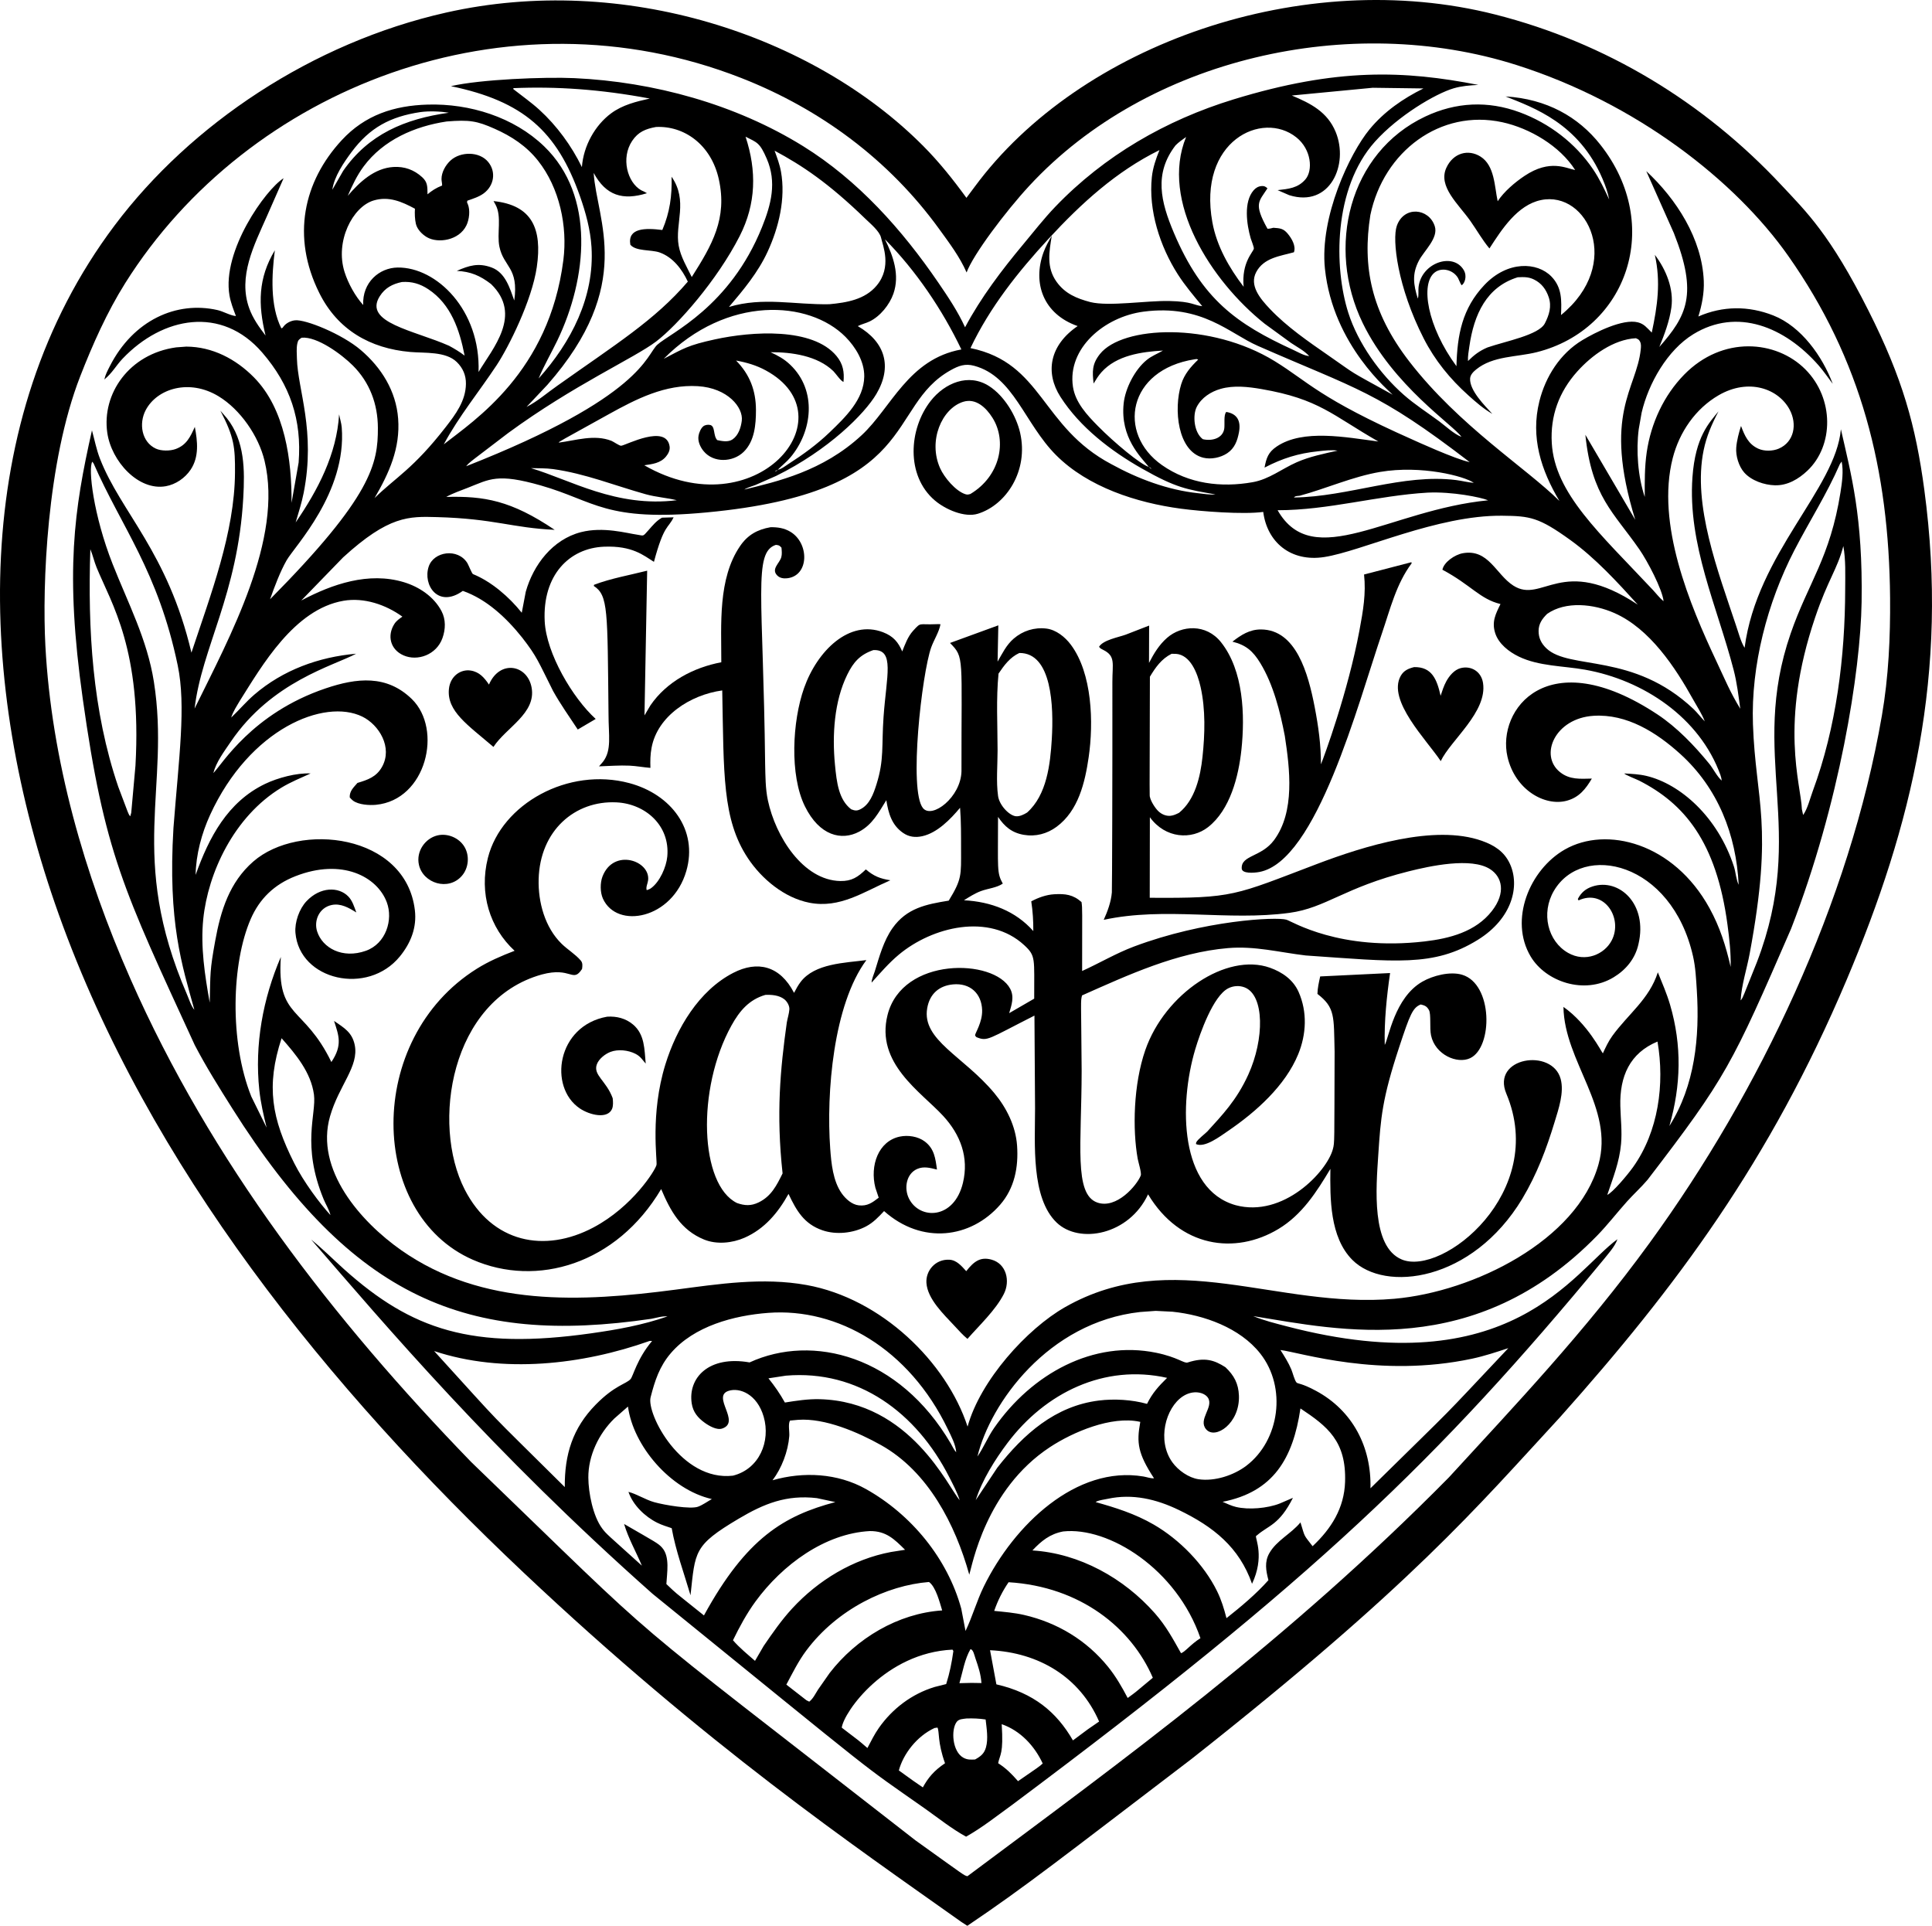
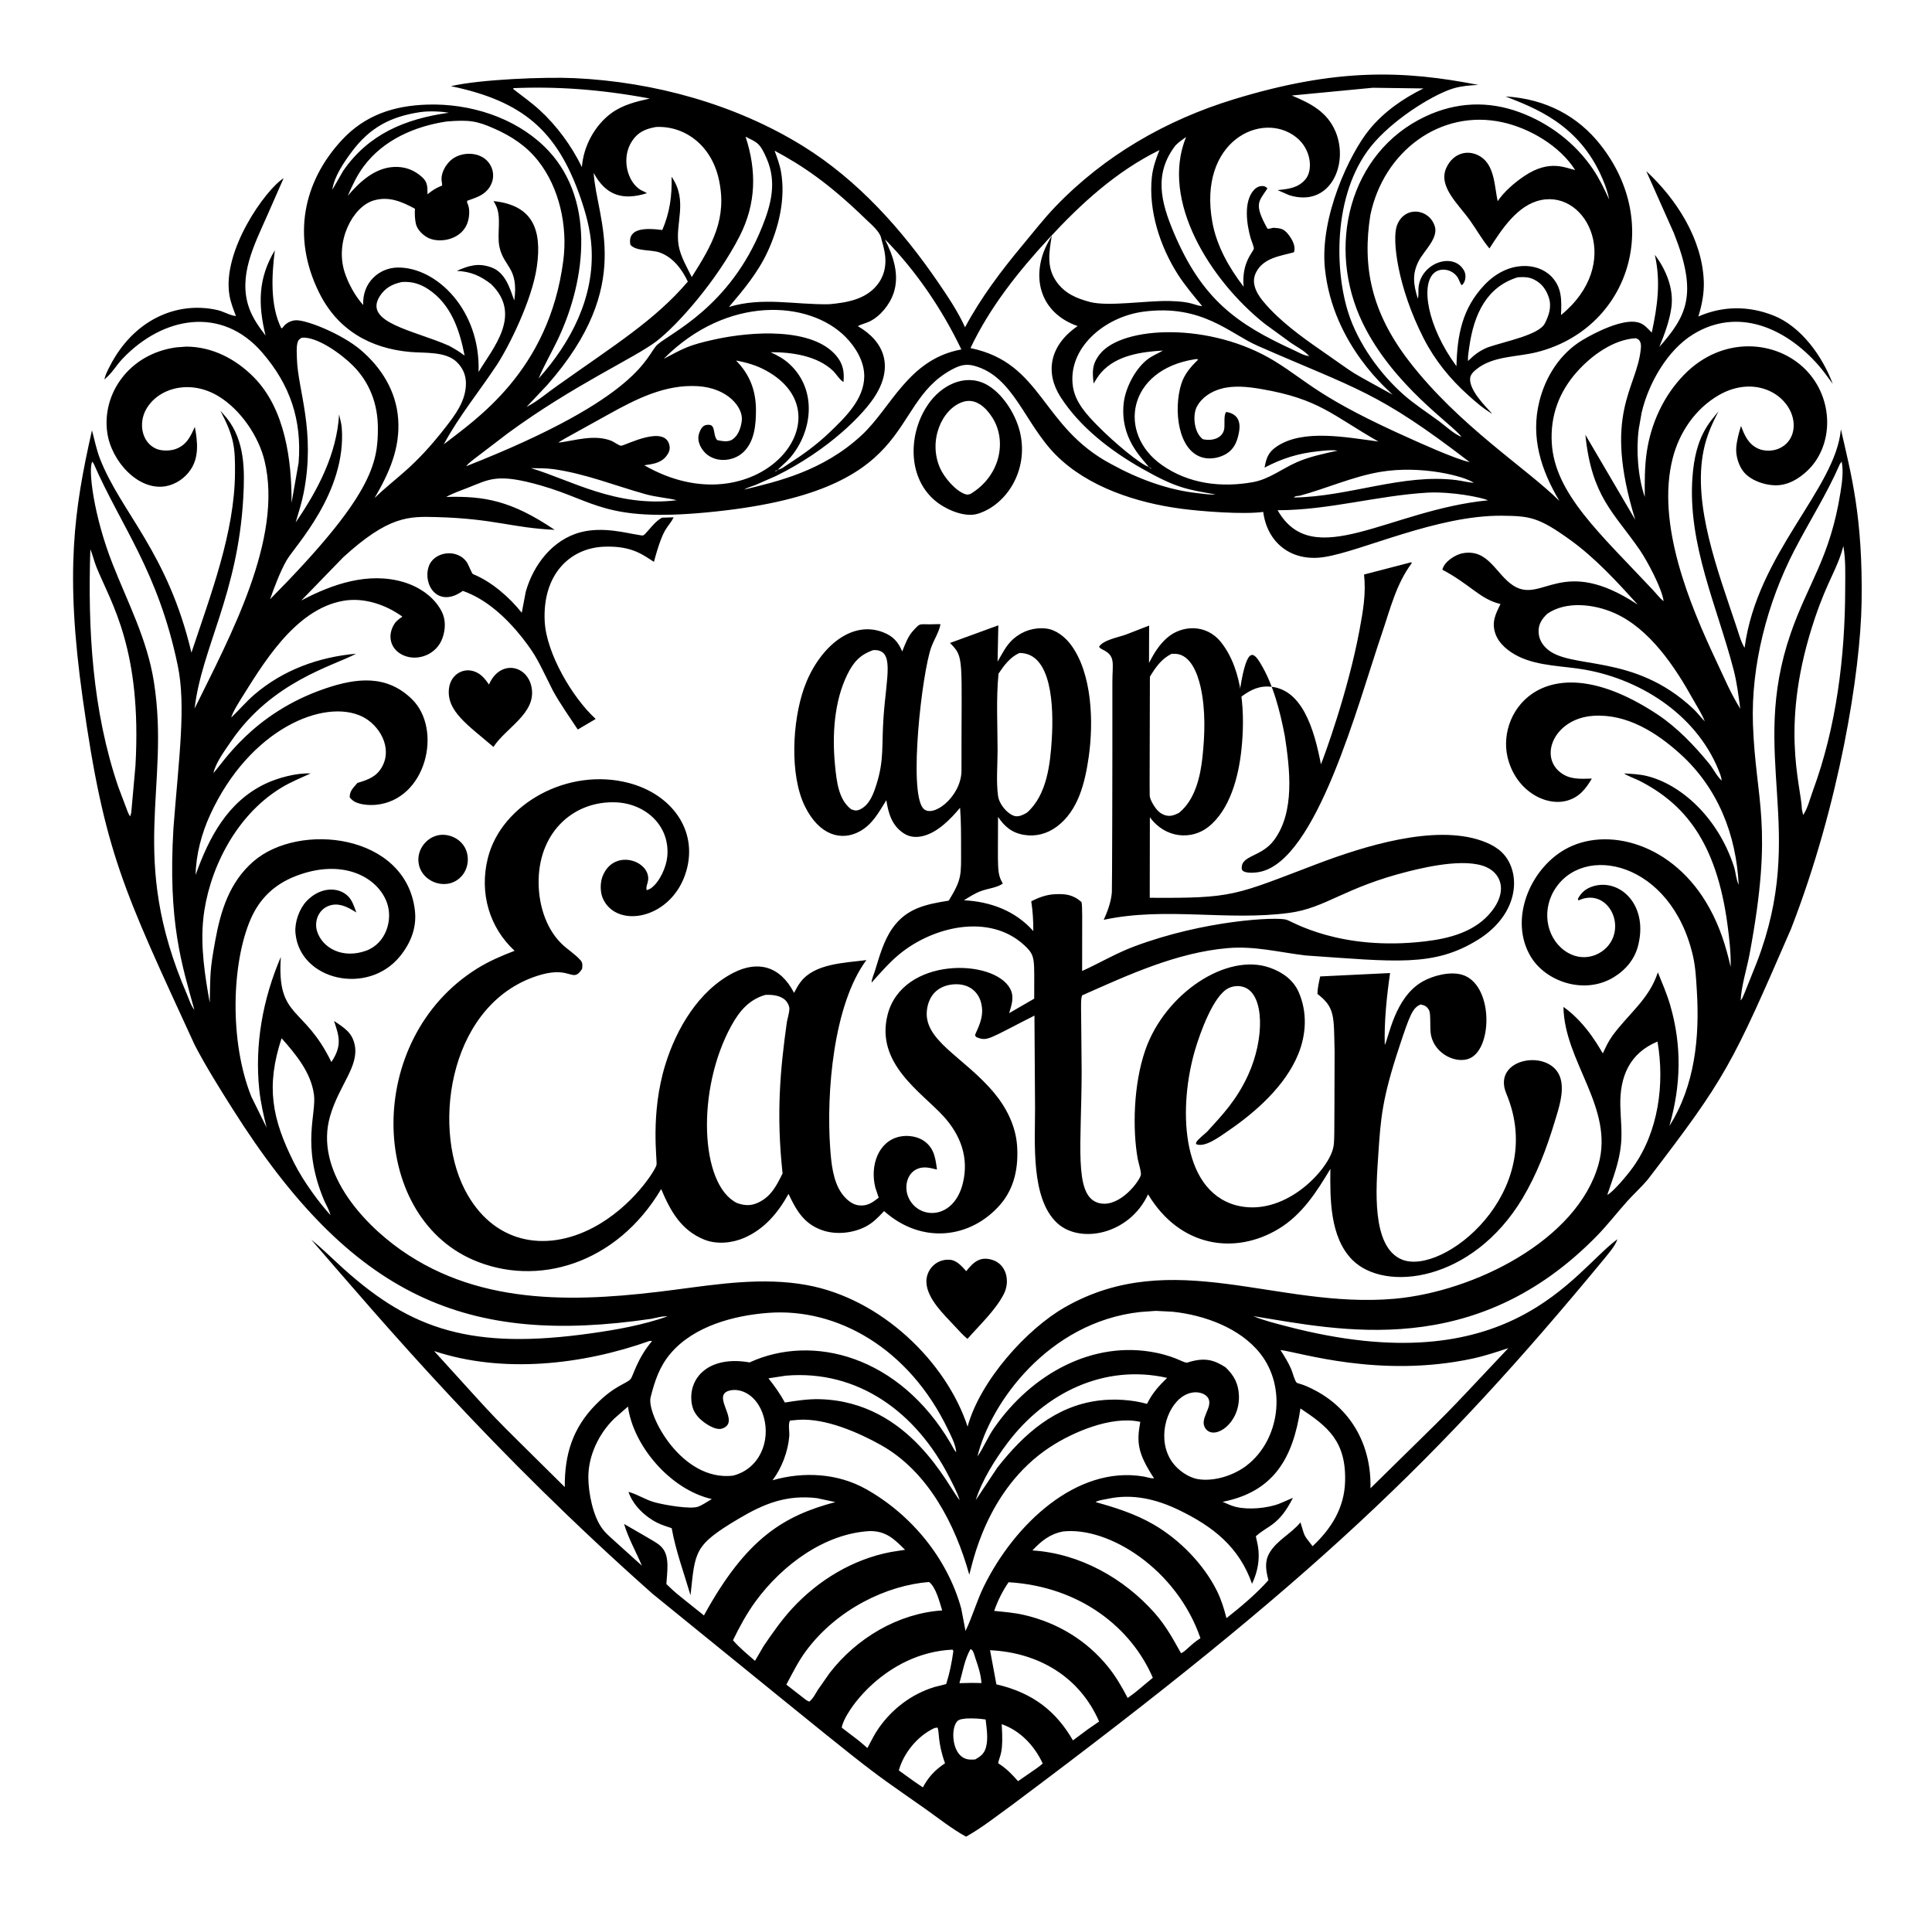
<svg xmlns="http://www.w3.org/2000/svg" version="1.1" id="Layer_1" x="0px" y="0px" viewBox="0 0 5000 4983.489" enable-background="new 0 0 5000 4983.489" xml:space="preserve">
  <g>
-     <path d="M4980.054,1267.102c-22.12-164.512-56.023-288.114-144.704-463.745   c-99.685-197.503-159.719-254.379-225.111-324.341c-200.928-214.965-454.301-368.652-740.283-441.37   c-497.187-126.422-1075.34,76.427-1347.604,445.871l-21.252,28.471c-34.252-47.147-70.468-92.618-111.61-134.008   c-286.317-288.071-776.765-448.69-1234.982-345.437c-345.892,77.942-660.32,288.014-857.708,550.561   c-378.713,503.749-357.761,1185.893-145.167,1781.918c233.042,653.352,698.457,1228.079,1202.981,1704.108   c475.426,448.571,853.376,705.714,1133.65,904.567l15.178,9.793c153.459-103.442,247.689-178.468,579.735-431.433   c571.527-450.689,737.341-649.902,954.115-884.706c300.193-336.421,542.798-661.378,741.752-1131.745   C4948.083,2135.968,5044.012,1742.764,4980.054,1267.102z M4870.297,1851.895   c-83.441,482.771-315.68,971.827-600.367,1363.376c-169.55,233.191-352.127,424.372-520.049,607.675   c-416.313,422.09-843.332,731.793-1246.204,1032.251c-9.806-2.543-3.573,0.9-134.66-92.96   c-806.887-629.395-615.561-464.062-1149.778-979.105C861.627,3414.064,545.696,3005.562,337.328,2532.557   c-118.927-269.967-204.184-565.926-219.875-861.311c-8.289-156.042,3.428-474.976,90.121-697.382   c32.065-82.254,69.376-166.165,116.356-240.966C641.718,226.946,1312.264-35.551,1918.314,201.805   c205.158,80.347,382.729,212.079,512.109,390.637c25.997,35.881,53.301,71.879,71.115,112.631   c16.854-46.13,101.05-158.044,162.067-224.032c306.959-331.925,831.737-449.139,1260.93-312.869   c311.608,98.936,566.956,300.23,703.095,493.581c189.426,269.034,261.021,553.746,263.89,885.334   C4892.346,1649.09,4887.679,1751.224,4870.297,1851.895z" />
    <path d="M4764.211,1110.8c-13.323,154.084-217.266,321.49-249.212,565.542   c-10.001-15.903-15.699-39.167-21.912-56.972c-46.331-139.725-113.39-312.185-84.077-454.374   c7.565-36.712,21.183-67.498,38.458-100.525c-23.857,29.471-59.834,64.95-67.425,170.42   c-12.563,174.47,63.993,334.29,106.622,498.778c8.566,33.056,12.501,66.671,17.158,100.442   c-26.678-43.698-39.565-75.797-61.935-123.288c-68.46-145.377-156.662-355.111-112.84-525.528   c17.197-66.876,58.64-127.615,118.732-162.475c77.749-45.094,154.796-17.046,183.708,37.009   c20.191,37.735,11.823,83.89-27.922,101.069c-15.656,6.768-37.587,7.269-53.209,0.151   c-25.846-11.771-35.278-33.917-44.623-58.79c-5.518,17.42-10.93,37.675-12.359,56.058   c-1.658,21.334,6.568,48.512,20.658,64.474c18.504,20.96,51.852,32.273,79.307,33.032   c32.687,0.899,61.372-16.112,84.349-37.889c68.106-64.543,69.717-186.605-5.479-262.12   c-75.449-75.778-214.382-87.733-313.627,13.671c-52.863,54.016-85.939,126.016-96.854,200.583   c-5.616,38.385-5.338,77.192-5.086,115.884c-17.799-52.169-22.748-120.716-15.582-175.637l7.468-42.469   c17.682-75.617,66.403-161.828,133.863-203.087c113.405-69.356,236.565-18.872,323.934,80.582   c13.253,15.086,24.601,31.977,36.78,47.953c-26.65-71.331-81.59-148.512-153.758-176.945   c-64.381-25.369-130.858-24.956-194.015,2.65c9.185-29.735,15.301-60.633,14.027-91.919   c-4.458-109.232-70.983-212.062-148.837-284.257l71.392,160.288c63.361,159.375,32.605,214.869-37.621,294.787   c13.366-32.555,26.264-66.9,31.18-101.92c6.811-48.59-13.896-98.503-42.776-136.542   c15.714,70.118,6.821,132.126-7.954,201.229c-13.118-12.917-19.643-22.239-35.546-26.424   c-39.245-10.337-111.294,26.211-144.281,46.081c-57.176,34.441-95.099,94.004-111.061,158.182   c-23.172,93.14,4.429,178.208,51.94,257.871c-84.707-84.435-259.235-193.607-388.476-360.836   c-99.472-128.702-121.836-246.674-100.856-379.034c34.171-164.814,181.568-275.069,341.52-240.179   c71.032,15.495,148.716,61.214,188.53,123.635c-22.658-3.84-64.362-29.243-130.882,15.119   c-24.718,16.488-53.301,40.661-69.666,65.729c-8.328-38.282-7.609-92.329-44.355-115.531   c-31.491-19.89-70.494-9.948-88.39,28.758c-22.429,48.48,30.906,93.712,62.028,137.686   c16.433,23.225,31.145,49.523,49.387,71.227c31.569-48.789,72.209-112.568,133.498-125.233   c121.13-25.045,213.301,165.968,51.755,297.563c1.41-36.916,3.17-70.731-24.859-99.654   c-36.646-37.803-113.416-41.57-173.453,21.893c-57.521,60.803-70.211,129.156-72.331,210.098   c-75.443-102.421-94.125-213.657-56.058-242.687c18.155-13.828,47.636-6.862,60.181,14.601   c8.82,19.085,5.399,12.609,9.267,18.743c8.051-4.709,14.698-23.562,5.674-39.06   c-27.714-47.657-110.557-18.896-117.177,44.287c-0.899,8.576,0.948,21.451-1.882,29.152   c-11.28-36.099-15.31-63.462,2.752-98.035c13.589-26.011,51.118-58.436,41.141-89.289   c-15.219-47.044-80.033-53.227-98.269-0.715c-12.406,35.753,1.825,158.531,69.642,291.218   c29.166,57.064,68.164,104.74,115.718,147.413c19.355,17.367,39.284,34.797,61.916,47.783   c-19.574-21.276-59.14-60.536-57.56-91.384c0.515-9.967,8.489-17.688,15.777-23.624   c43.451-35.381,104.905-31.632,156.558-44.599c234.052-58.752,328.991-329.059,164.678-537.079   c-57.108-72.298-139.012-118.292-245.215-124.781c71.959,29.009,190.02,69.539,251.044,213.504   c7.41,17.494,13.652,34.573,17.105,53.316c-12.471-27.013-25.136-53.773-41.866-78.493   c-45.795-67.652-113.273-119.045-189.624-147.255c-82.331-30.419-164.965-26.465-244.248,10.849   c-198.013,93.188-257.295,338.947-162.028,534.704c79.236,162.816,235.685,264.753,255.459,294.316   c-18.889-6.792-41.501-28.316-57.91-40.441c-30.382-22.457-62.656-43.062-91.059-68.023   c-61.921-54.41-118.509-133.415-143.801-212.426c-37.265-116.408-39.503-321.955,68.966-443.034   c60.132-67.118,156.731-124.297,203.734-138.049c20.779-6.078,42.172-7.651,63.676-8.772   c-191.248-37.324-365.142-44.782-633.57,37.497c-174.907,53.611-334.008,145.317-461.113,277.723   c-29.575,30.81-55.747,64.566-83.075,97.33c-55.606,66.652-109.665,137.884-150.52,214.644   c-18.475-40.665-43.864-78.442-69.005-115.266c-93.665-137.179-208.09-265.373-350.15-353.454   c-175.097-108.566-386.701-166.516-591.825-175.99c-76.44-3.529-243.861,3.078-319.583,20.765   c186.803,38.8,274.397,115.947,333.847,284.438c15.023,42.571,27.11,86.6,29.959,131.865   c8.119,129.123-52.781,246.479-136.858,340.187c13.609-33.144,32.458-65.218,48.07-97.598   c78.001-161.76,99.186-374.828-33.635-503.068c-78.738-76.029-193.193-111.252-301.336-108.152   c-87.126,2.497-162.291,26.854-222.656,92.126c-98.842,106.866-130.873,249.573-57.847,395.815   c47.506,95.133,131.369,143.023,234.947,152.202c37.641,3.335,91.9-1.994,120.619,26.006   c15.928,15.519,24.052,34.48,23.716,56.641c-0.656,43.961-26.381,78.306-52.193,111.561   c-84.268,108.572-129.524,130.123-184.276,183.877c37.753-64.77,66.793-128.938,61.041-205.522   c-5.372-71.524-43.184-131.947-96.825-177.678c-48.851-41.654-143.548-79.815-170.201-76.765   c-10.867,1.245-22.413,6.904-29.206,15.549c-3.792,4.818-1.395,3.189-6.043,5.211   c-29.492-59.033-24.902-138.219-16.817-201.964c-43.49,72.321-43.733,139.96-24.042,220.59   c-16.812-21.898-32.784-44.326-42.245-70.474c-29.721-82.171,12.66-163.413,45.43-237.572l43.514-99.012   c-46.328,28.898-159.996,187.755-140.067,303.231c3.165,18.354,10.108,36.08,16.701,53.413   c-14.897-1.303-32.307-11.999-47.778-15.514c-105.979-24.042-217.906,25.974-278.74,145.551   c-5.654,11.114-11.418,21.835-14.014,34.106c21.064-17.324,30.104-35.938,47.458-54.142   c103.632-108.684,255.973-137.375,361.14-15.553c72.481,83.96,102.747,174.508,94.195,284.659l-18.33,104.244   c0.7-109.505-16.574-242.852-97.379-324.775c-46.767-47.418-107.472-79.244-174.956-79.521l-26.337,1.954   c-121.984,16.925-192.576,120.317-178.225,220.823c10.589,74.158,80.723,151.129,151.484,138.492   c25.668-4.585,49.519-20.955,64.093-42.541c22.59-33.465,18.039-73.799,11.014-110.968   c-11.562,25.515-21.302,46.883-49.582,57.254c-14.391,5.28-37.283,5.411-51.201-0.992   c-36.716-16.904-44.876-64.732-26.224-99.912c29.535-55.705,112.753-81.438,188.359-35.614   c56.52,34.252,103.607,102.79,119.039,166.778c48.748,202.052-89.821,455.766-181.009,641.368   c18.537-157.071,111.906-295.493,125.972-545.37c4.035-71.587,4.249-147.092-42.498-206.203l-16.72-19.253   c35.797,68.48,38.192,94.916,37.821,160.219c-0.895,155.259-62.994,315.782-112.729,465.941   c-61.414-260.182-182.625-363.077-236.683-501.822c-9.439-24.227-13.841-48.541-20.777-73.429   c-46.482,206.383-70.116,365.907-23.783,694.902c55.992,397.575,104.69,493.189,289.85,895.899   c29.21,56.048,63.496,110.642,97.214,164.08c310.779,492.613,608.777,614.02,1084.176,544.227   c13.438-2.48,28.364-7.478,42.021-6.199c-65.198,22.574-129.541,34.106-197.588,43.723   c-308.835,43.648-464.661-9.252-639.326-165.791c-28.374-25.428-55.348-52.864-85.142-76.619   c192.757,222.331,467.291,547.521,883.311,916.406c614.316,498.578,525.058,429.427,706.552,556.975   c33.766,23.959,68.694,51.833,104.93,71.562c41.175-23.119,78.772-53.053,117.002-80.664   c783.46-584.894,1105.296-896.024,1530.922-1410.346c12.539-15.777,31.301-35.871,37.791-55.066   c-113.889,83-276.136,377.488-856.58,225.242c-28.729-7.536-58.508-14.8-85.992-26.216   c223.735,36.073,574.124,115.781,890.118-208.415c27.382-28.087,51.225-59.281,77.436-88.424   c17.152-19.068,36.284-36.309,52.902-55.868c204.458-266.48,218.204-296.956,371.644-650.018   c125.229-322.992,179.566-665.414,182.365-844.804C4821.277,1336.408,4790.68,1227.652,4764.211,1110.8z    M3998.067,836.812c-15.522,30.226-101.72,46.139-148.405,62.256c-20.901,8.927-34.417,19.215-50.491,35.176   c-0.754-12.004,1.736-25.481,3.442-37.388c11.998-83.714,44.734-154.45,125.194-179.346   c15.354-0.696,27.727-1.293,41.992,5.688c19.764,9.675,31.51,25.686,38.346,46.144   C4016.114,793.195,4009.089,815.351,3998.067,836.812z M350.579,1981.168l-10.923,121.917l-2.548,9.262   c-4.908-5.391-4.088-4.663-31.069-76.424c-67.164-197.043-79.019-408.157-72.24-614.696   c6.417,15.306,9.878,31.88,16.244,47.375C288.518,1562.249,367.41,1681.288,350.579,1981.168z M483.928,2573.421   c-154.414-357.686-42.24-534.826-85.726-809.502c-17.315-109.374-66.703-202.839-106.674-304.171   c-49.953-126.641-63.893-248.382-52.638-264.969l3.315,4.41c71.553,163.801,166.979,278.783,217.746,522.684   c21.887,105.144,3.078,237.888-11.038,420.487c-14.877,245.938,22.536,356.046,54.09,470.774   C494.79,2603.871,488.892,2584.919,483.928,2573.421z M4382.289,1810.982c10.108,18.198,22.107,36.28,29.668,55.65   c-10.386-10.268-18.855-22.098-29.518-32.157c-155.743-146.917-320.33-99.749-380.39-156.728   c-13.034-12.364-20.299-26.804-20.186-45.002c0.117-18.791,9.247-31.403,22.146-44.224   c48.21-33.652,120.481-25.823,174.227-2.023C4269.628,1626.983,4335.293,1726.356,4382.289,1810.982z    M4016.002,1146.573c-4.157-70.512,18.752-132.628,66.078-185.423c37.315-41.628,93.718-82.721,151.477-85.895   c5.591,2.503,7.716,2.824,10.696,8.479c3.384,6.423,2.684,13.633,1.96,20.595   c-10.718,103.491-99.264,164.756-14.191,440.775l-129.094-219.982c16.237,159.733,72.981,200.354,139.766,296.562   c21.02,30.285,59.331,103.385,62.611,133.79l-1.443-0.865c-9-7.419-17.552-18.777-25.647-27.363   C4139.559,1379.364,4023.682,1276.903,4016.002,1146.573z M3114.119,1184.457c20.021,4.949,44.793-0.165,61.882-11.557   c19.321-12.879,26.347-32.434,30.436-54.23c5.404-28.77-4.103-47.993-32.774-52.64   c-7.468,7.118-3.457,32.278-5.367,43.767c-4.046,24.325-31.303,32.33-55.406,26.726   c-23.258-17.446-26.574-62.114-15.884-83.231c12.223-24.13,36.639-39.814,62.165-47.044   c33.965-9.627,71.032-5.377,105.241,0.51c150.268,25.86,183.698,67.908,302.78,135.778   c-83.242-10.805-194.665-33.05-262.908,12.836c-22.219,14.94-26.93,29.672-31.665,54.653   c46.178-23.969,87.149-36.921,138.875-42.25c16.749-1.726,33.265-4.045,50.063-1.653   c-35.385,7.896-72.573,15.476-105.844,30.154c-38.657,17.051-71.135,43.947-113.71,51.502   c-81.874,14.532-165.519,4.376-234.748-44.185c-116.973-82.053-88.8-246.686,84.291-273.788   c4.235-0.476,5.562-1.609,9.189,0.89c-19.238,18.621-35.623,37.344-43.757,63.477   C3036.768,1059.099,3047.712,1168.049,3114.119,1184.457z M3851.305,1294.667   c-255.684,24.799-452.835,186.951-544.854,25.676c132.035-0.039,257.263-37.87,388.082-45.537   C3758.394,1271.746,3832.781,1286.937,3851.305,1294.667z M3768.716,1242.324   c-138.543-17.378-278.535,43.383-420.025,45.065c3.408-4.449,9.636-3.783,15.077-4.58   c69.297-18.786,137.188-49.557,207.798-61.552c106.714-18.133,218.658,11.019,242.653,28.219   C3798.87,1248.357,3783.983,1244.244,3768.716,1242.324z M3803.566,1195.863   c-36.719-7.337-143.016-56.071-146.976-57.828c-243.364-107.972-271.02-150.185-357.51-203.33   c-166.12-102.079-394.449-91.847-452.536-18.471c-20.542,25.943-19.837,44.977-16.282,76.23   c6.043-10.108,12.335-20.298,20.186-29.113c39.343-44.18,103.855-52.917,159.286-56.199   c-14.712,8.635-28.647,13.428-42.294,24.567c-30.552,24.932-55.329,73.318-59.412,112.339   c-9.267,88.441,44.863,139.188,64.994,164.05c2.62,1.536,5.353,2.635,7.186,5.105   c-3.549-1.157-4.595-2.523-7.186-5.105c-20.607-5.522-89.359-62.642-131.549-105.499   c-27.99-28.437-58.586-60.939-64.712-102.032c-14.732-98.876,80.679-180.746,182.861-194.122   c151.307-19.802,222.637,56.563,295.02,88.312C3514.354,1008.732,3563.994,1011.866,3803.566,1195.863z    M3354.963,355.473c39.424,31.52,43.094,85.674,23.561,108.564c-19.584,22.956-44.165,24.789-72.087,28.008   l30.1,13.044c105.775,33.07,154.693-79.766,120.21-163.574c-21.382-51.983-64.857-74.062-113.574-94.36   l209.519-20.057l131.179,1.775c-52.922,26.086-101.891,60.089-139.551,105.862   c-51.124,62.139-129.351,226.661-115.412,360.58c20.786,199.685,170.348,319.301,175.243,326.059   c-122.674-67.77-86.886-46.435-165.567-101.06c-52.795-36.649-107.643-74.139-152.051-120.901   c-26.36-27.751-53.528-61.137-35.443-95.337c19.657-37.183,61.892-41.287,97.603-51.293   c5.745-15.921-5.308-35.141-16.074-48.089c-11.479-13.808-20.269-14.017-37.111-15.295   c-5.168,1.254-9.908,2.683-15.266,2.503c-36.467-65.568-22.265-69.936-0.078-104.531   c-5.271-4.653-8.027-6.449-15.339-5.878c-8.265,0.642-15.004,4.711-20.372,10.837   c-26.488,30.231-17.97,88.54-7.701,124.27c1.385,4.813,8.897,22.948,8.178,26.828   c-1.701,9.197-32.191,35.503-26.424,98.657c-37.578-49.192-69.632-105.158-80.859-166.719   C3099.28,364.838,3266.677,284.886,3354.963,355.473z M3042.299,376.153c8.183-8.357,17.882-14.845,27.324-21.683   c-67.86,165.734,64.068,372.274,203.266,483.208l68.485,49.859c17.603,11.865,32.133,18.582,46.961,33.907   c-13.671-0.982-28.525-10.103-40.932-15.796c-147.022-67.405-236.351-130.758-309.426-303.228   C3003.894,521.968,2985.992,449.25,3042.299,376.153z M2713.95,617.603   c84.096-91.092,174.484-173.889,286.736-229.221c-9.121,22.294-17.172,45.826-19.71,69.9   c-9.092,86.266,20.921,179.075,67.085,251.449c18.704,29.318,41.331,55.776,63.365,82.565   c-21.42-2.013-25.17-12.104-85.526-13.365c-59.187-1.237-156.076,14.662-204.044,2.805   c-35.89-9.476-65.51-21.875-87.432-52.446c-26.784-37.349-19.195-77.362-12.471-119.17   c-7.958,13.759-15.82,27.703-21.275,42.677c-29.035,79.707-0.848,159.901,88.253,191.015   c-73.291,50.044-84.455,120.767-44.423,183.231c50.457,78.743,130.513,139.853,210.715,185.399   c89.705,50.947,116.623,53.994,190.485,67.017c-15.091,1.298-29.969-1.541-44.972-3.121   c-78.471-8.265-155.834-37.33-224.571-75.185c-182.805-96.624-177.027-261.747-364.584-300.383   C2561.792,794.999,2635.007,703.114,2713.95,617.603z M2487.993,904.29   c-137.409,25.002-181.318,150.841-258.162,222.029c-101.123,93.674-218.657,119.629-303.572,140.519   c8.008-5.329,19.598-8.085,28.612-11.717l53.904-23.658c135.702-66.984,229.002-160.803,259.207-211.877   c41.87-70.808,23.072-134.43-48.036-175.675c9.675-5.052,20.581-7.269,30.455-12.009   c27.509-13.209,51.784-43.354,61.727-71.805c16.924-48.429-0.355-97.496-21.961-140.878   C2370.291,699.964,2439.16,801.942,2487.993,904.29z M1667.391,1203.997c20.795-2.956,41.822-5.299,56.111-22.496   c5.927-7.133,10.813-16.365,9.5-25.904c-8.139-59.394-112.918-3.567-125.238-2.144   c-4.701,0.545-19.569-10.429-25.466-12.733c-44.266-17.306-92.339-1.002-136.338,4.672   c1.724-3.209,0.11-1.816,129.351-73.415c71.659-39.756,146.231-77.747,230.488-72.69   c77.772,4.667,118.281,55.407,113.914,89.561c-2.241,17.556-8.61,37.699-23.896,48.196   c-11.357,7.798-27.29,4.444-39.663,1.823c-11.123-11.946-4.319-36.426-18.748-39.27   c-5.528-1.089-12.845-0.092-17.362,3.637c-6.393,5.27-11.007,16.594-12.296,24.577   c-2.28,14.172,4.317,28.705,13.113,39.483c25.488,31.221,75.851,29.236,103.768,2.008   c28.286-27.587,31.836-70.838,31.792-108.226c-0.059-50.622-16.122-92.192-51.493-128.116   c27.475,5.051,52.358,12.208,77.032,25.632C2201.751,1078.181,1955.319,1369.822,1667.391,1203.997z M1751.531,1294.448   c-156.862,19.488-275.418-52.714-377.517-83.046c18.966,0.476,38.803-0.029,57.584,2.547   c82.025,11.255,160.175,42.921,239.546,65.043C1697.89,1286.45,1724.893,1287.982,1751.531,1294.448z    M2164.818,921.175c-61.575-74.201-218.318-63.993-314.857-42.901c-69.782,15.232-80.368,23.285-132.249,50.238   c163.391-164.83,376.178-151.868,470.423-56.748c26.337,26.58,48.95,63.944,48.546,102.328   c-0.622,59.563-49.47,106.087-89.406,144.491c-32.638,31.393-68.49,57.434-106.505,81.879   c-7.303,4.697-19.093,14.056-27.742,14.979c-2.723,2.528-3.797,3.797-7.439,4.862   c1.857-2.446,4.76-3.437,7.439-4.862c10.579-10.759,22.593-19.997,32.361-31.529   c57.011-67.346,70.029-173.067-0.36-240.11c-15.665-14.927-31.34-23.376-50.797-32.351   c54.706-0.404,121.358,9.135,162.402,48.857c5.893,5.703,19.963,26.76,26.342,27.839   C2185.422,962.618,2181.805,941.649,2164.818,921.175z M2239.929,566.494c12.447,12.082,36.484,31.778,40.242,48.644   c4.577,20.563,28.517,75.898-11.362,123.813c-30.275,36.377-77.995,44.185-122.35,48.308   c-89.293,1.794-171.902-19.492-259.947,7.084c37.767-44.37,75.17-89.274,99.834-142.546   c29.21-63.088,47.302-138.097,34.811-207.636c-3.374-18.769-10.04-36.361-16.53-54.216   C2075.924,428.2,2144.009,473.392,2239.929,566.494z M1929.492,353.697c29.852,15.304,36.619,14.782,54.881,57.099   c26.322,61,11.425,118.066-12.276,176.954C1888.7,794.902,1735.13,861.502,1701.371,891.873   c-29.71,26.716-36.869,134.542-494.923,314.619c8.191-10.284,10.415-10.948,108.756-85.978   c168.893-123.841,326.991-194.264,382.928-236.838c55.673-42.371,158.048-158.795,216.156-272.767   C1956.995,527.143,1958.546,442.037,1929.492,353.697z M1505.937,432.398   c-26.993-55.192-64.576-106.774-110.01-148.225c-21.091-19.241-44.914-35.872-67.357-53.513v-2.554   c110.771-4.694,225.073,2.864,352.979,26.902c-35.259,7.878-70.736,16.492-100.277,38.492   C1540.05,324.192,1510.023,377.148,1505.937,432.398z M1416.726,995.713   c227.673-259.127,127.332-425.718,119.676-548.29c31.801,59.018,75.656,71.882,137.879,52.556   c-8.302-4.788-4.924-3.034-14.936-7.643c-35.865-20.339-52.851-83.479-23.342-127.727   c15.679-23.516,34.928-31.065,61.411-35.969c72.236-3.839,142.968,44.861,162.932,135.386   c22.326,101.258-17.24,169.616-70.104,252.852c-12.631-25.948-28.564-52.149-33.795-80.868   c-10.426-57.324,25.282-115.66-18.417-178.7c1.386,49.267-4.526,92.216-23.964,137.865   c-43.961-5.532-90.292-5.6-82.764,38.054c14.377,17.61,53.802,12.32,75.661,20.041   c34.505,12.189,58.241,43.641,73.113,75.525c-85.562,100.01-187.313,162.561-337.348,269.131   c-26.604,18.485-50.987,40.276-79.983,55.046L1416.726,995.713z M860.091,490.955   c4.624-33.999,29.818-70.795,49.898-97.761c46.951-63.057,100.486-91.577,178.028-103.148   c22.369-3.07,51.249-2.023,73.507,1.7c-113.651,15.876-208.033,55.735-273.492,150.54L860.091,490.955z    M1162.006,894.703c-89.982-39.863-222.688-59.656-179.152-128.185c13.827-21.771,32.789-31.544,57.196-36.741   c25.671-1.755,46.942,4.526,68.285,18.611c59.126,39.017,81.257,106.009,94.058,171.854   C1189.48,910.343,1176.305,902.447,1162.006,894.703z M1285.309,945.042   c30.703-46.441,91.284-167.18,103.913-253.976c14.391-98.865-11.916-160.212-111.955-170.696   c4.365,7.604,3.253,5.615,5.115,9.111c16.89,31.345,3.034,74.621,10.054,108.79   c10.941,53.253,50.452,53.341,38.448,139.333c-11.393-31.507-22.732-72.001-58.455-85.331   c-34.199-12.758-58.698-5.208-90.242,8.713c35.861,1.75,60.438,12.354,88.574,34.004   c82.343,79.739,4.497,166.093-32.278,227.669c5.58-160.195-108.765-271.738-209.519-270.371   c-47.241,0.649-91.784,38.485-88.992,97.034c-20.683-22.739-39.022-56.194-48.298-85.565   c-25.04-79.262,20.892-168.881,75.418-185.034c39.172-11.601,72.758,3.092,106.763,21.392   c-0.851,12.204-0.297,27.124,2.412,39.022c3.282,14.425,16.453,27.683,28.889,34.836   c28.255,16.254,82.797,8.542,101.867-30.63c7.414-15.223,10.249-39.367,3.627-55.173   c-2.533-6.053-2.28-2.445-1.196-8.834c14.304-5.047,29.998-9.796,42.323-18.883   c26.639-19.636,32.933-55.502,11.605-81.38c-22.933-27.833-71.712-27.184-97.272-3.885   c-12.685,11.563-23.483,30.215-23.503,47.877c-0.01,5.772,1.741,11.139,1.585,17.017   c-16.138,6.401-26.408,13.263-37.816,22.719c-0.233-19.94,0.431-31.239-13.881-44.331   c-20.926-19.148-45.897-28.103-74.178-26.385c-49.518,3.008-87.869,38.985-118.29,74.577   c11.717-26.873,23.546-52.343,41.078-75.989C992.019,362,1073.509,326.732,1155.894,314.366   c59.336-4.814,78.666-1.321,123.804,18.649c44.083,19.505,82.677,44.811,112.884,83.056   c55.45,70.198,76.541,169.352,65.388,256.968c-36.901,289.863-230.505,414.602-309.475,476.807   C1187.604,1077.16,1240,1013.556,1285.309,945.042z M741.689,1450.029   c20.691-36.291,155.905-175.503,142.726-343.98c-0.866-11.095-4.799-22.793-6.816-33.858   c-6.17,103.247-54.993,196.061-112.427,279.691c7.317-25.083,15.592-50.423,20.653-76.05   c31.783-161.033-15.293-267.062-17.377-347.49c-0.321-12.296-1.585-27.27,1.002-39.333   c1.862-8.674,3.938-10.424,11.245-15.116c39.923-3.717,103.381,42.973,132.394,71.908   c43.84,43.709,64.688,100.004,64.877,161.464c0.278,92.244-15.079,176.839-279.059,443.518   C710.189,1518.918,724.959,1479.38,741.689,1450.029z M761.253,3009.592   c-57.779-114.716-73.381-198.468-32.507-322.918c36.843,41.623,76.05,88.482,83.756,145.755   c6.831,50.779-32.727,130.415,24.99,270.731c5.581,13.579,14.26,27.041,17.79,41.243   C827.69,3114.411,786.268,3059.252,761.253,3009.592z M2717.198,3744.849   c59.728-39.309,158.804-81.286,231.714-65.845c2.878,0.608,2.28-0.214,1.77,2.621   c-9.267,51.452-6.317,79.41,35.929,143.825c-8.445,0.661-18.893-3.243-27.363-4.663   c-173.845-29.177-334.979,125.122-413.203,284.723c-18.393,37.529-29.298,77.732-47.273,114.989l-10.998-57.531   c-35.589-130.1-129.385-243.956-246.853-309.777c-73.449-41.156-162.008-45.537-241.637-22.647   c23.828-31.418,40.222-74.713,43.368-114.211c0.914-11.503-3.466-30.922,1.833-40.242l21.13-1.954   c69.554-4.993,155.304,32.283,214.522,65.441c121.801,68.208,192.23,205.45,228.359,335.316   C2515.491,4053.832,2549.981,3854.899,2717.198,3744.849z M2525.211,3881.91   c16.253-51.56,50.209-105.479,82.502-148.303c97.586-129.418,250.106-204.605,412.742-168.042   c-22.068,21.742-37.986,39.032-51.969,67.313c-38.822-10.881-84.772-13.618-124.615-8.649   c-113.39,14.139-194.871,87.159-262.563,173.41L2525.211,3881.91z M2539.996,4355.305   c-31.654-0.569-18.783-0.609-57.016,0.331c8.27-28.52,13.667-62.611,28.67-88.132   c7.449,1.774,9.513,14.471,12.836,24.11C2532.134,4313.808,2538.217,4331.681,2539.996,4355.305z    M2121.06,3620.739c-29.648-0.764-60.609,3.943-89.775,8.668c-12.5-22.481-26.4-42.644-42.556-62.66l45.182-6.909   c187.176-15.802,337.855,95.56,422.65,262.392c9.938,19.55,20.43,38.735,27.037,59.724   C2454.742,3850.118,2356.356,3626.769,2121.06,3620.739z M2460.499,3735.251   c-133.333-227.009-357.364-284.688-520.579-209.665c-105.983-18.64-159.726,40.25-149.786,105.931   c3.413,22.53,15.757,37.335,33.78,50.301c10.988,7.91,31,19.637,45.065,14.882   c49.42-16.703-28.15-83.041,16.589-97.52c28.894-9.361,74.026,8.737,90.855,66.982   c18.348,63.535-11.128,135.366-79.658,152.499c-133.797,15.43-224.019-159.854-213-202.849   c10.939-42.688,22.851-79.754,52.246-114.06c60.21-70.279,163.399-97.734,252.503-104.4   c179.264-13.41,364.154,92.684,464.419,300.884c8.61,17.877,20.328,39.683,21.752,59.685   C2469.173,3752.681,2464.462,3741.999,2460.499,3735.251z M1123.529,3496.182   c177.537,59.033,383.546,35.589,557.34-26.031c3.622-0.296,1.395-0.2,6.685,0   c-39.407,46.661-48.846,91.168-55.776,98.706c-11.72,12.78-40.877,15.972-89.76,65.646   c-60.293,61.255-81.029,129.647-80.392,213.666C1241.432,3629.65,1318.288,3710.19,1123.529,3496.182z    M1821.815,4180.344c-87.103-69.895-67.298-52.94-97.243-81.233c1.434-28.598,9.549-70.532-10.745-93.767   c-10.399-11.907-17.248-14.46-98.711-61.712c11.236,37.835,30.873,71.674,46.047,107.891   c-88.863-80.401-91.558-81.296-102.586-96.062c-24.115-32.293-35.687-92.352-35.954-131.631   c-0.384-56.821,26.93-113.584,67.128-152.951l35.448-31.072c13.426,101.246,109.444,215.022,217.074,239.39   c-11.192,6.214-24.169,15.636-36.022,19.851c-19.202,6.837-85.463-4.062-113.161-11.795   c-22.953-6.408-44.477-20.911-66.647-26.672c11.727,34.369,42.707,64.182,74.659,79.973   c12.315,6.087,24.368,9.588,37.262,13.998c10.404,58.62,31.918,116.462,48.697,173.619   c12.483-113.731,7.552-128.613,124.309-197.962c66.379-39.44,124.061-62.519,202.678-53.447l47.788,10.249   C2029.908,3922.115,1931.809,3979.209,1821.815,4180.344z M1953.957,4297.88   c-19.846-17.366-39.62-33.299-57.025-53.296c16.9-34.719,35.575-69.239,58.401-100.462   c69.32-94.802,179.482-175.954,295.837-182.112c42.206-0.282,63.365,20.94,91.097,48.424l-36.454,5.742   c-98.332,18.558-188.302,73.007-255.741,146.27c-27.601,29.983-50.7,63.302-73.663,96.854L1953.957,4297.88z    M2117.073,4372.283c-6.69,10.472-12.782,23.546-22.754,31.169l-7.293-3.637l-51.959-40.441   c16.258-30.256,30.859-60.331,51.507-88.025c80.207-107.577,208.41-168.952,317.691-177.557   c17.858,12.622,28.058,54.079,34.087,73.565c-114.547,7.682-222.024,72.263-291.291,162.038L2117.073,4372.283z    M2388.295,4625.334c-30.072-20.597-16.214-10.832-62.077-43.883c11.165-41.953,45.935-88.274,92.235-109.748   l7.706-1.172c5.482,10.349-0.307,37.35,19.559,92.293C2416.924,4582.143,2401.629,4600.888,2388.295,4625.334z    M2418.716,4365.485c-58.858,17.94-108.965,55.781-144.282,106.014c-11.377,16.175-20.298,34.466-29.555,51.92   c-27.803-23.731-13.203-12.069-66.453-52.722c5.703-41.031,113.337-193.75,286.614-201.852l2.285,3.52   c-4.186,29.872-9.466,56.782-18.621,85.565L2418.716,4365.485z M2551.655,4521.839   c-4.604,16.317-13.812,23.317-28.141,31.252c-11.192,0.588-19.822,1.07-30.012-4.41   c-29.164-15.696-32.795-72.844-17.523-92.96c5.844-7.707,16.248-7.337,25.078-8.713   c17.143-0.603,32.784,0.034,49.752,2.586C2553.313,4472.496,2557.985,4499.396,2551.655,4521.839z M2634.638,4609.213   c-17.401-19.782-30.464-32.93-51.449-46.509c4.59-23.393,14.221-22.808,9.218-100.962   c48.566,16.853,84.995,56.27,106.116,101.721C2690.281,4571.216,2685.166,4574.483,2634.638,4609.213z    M2776.756,4503.704c-41.94-72.737-101.01-122.732-198.123-145.03l-16.39-88.331   c126.539,5.998,232.3,69.617,282.248,184.548C2809.992,4478.527,2825.285,4467.567,2776.756,4503.704z    M2918.418,4393.952c-14.464-27.786-30.854-56.082-50.598-80.474c-55.853-69.005-131.252-114.43-217.463-134.349   c-25.272-5.839-51.599-7.915-77.372-10.536c9.062-26.405,21.446-51.142,37.218-74.173   c185.956,11.254,317.913,118.437,373.287,247.213C2928.364,4387.53,2943.918,4375.199,2918.418,4393.952z    M3056.384,4277.903c-20.451-36.246-38.279-69.885-67.702-103.281c-79.881-90.641-195.035-154.934-316.801-162.475   c23.196-24.674,45.148-42.581,79.463-49.115c117.688-12.946,293.931,96.973,355.401,276.195   C3081.923,4254.646,3065.249,4276.469,3056.384,4277.903z M3481.042,3834.794   c-2.236,68.071-35.832,121.154-84.096,166.379c-24.381-31.925-18.666-20.66-31.354-61.605   c-24.023,29.342-61.474,46.29-80.484,79.502c-12.98,22.674-8.878,45.167-2.441,69.997   c-32.011,36.051-70.804,68.446-108.581,98.318c-6.218-24.305-13.21-47.292-24.334-69.876   c-34.242-69.506-97.204-133.678-163.987-172.34c-48.784-28.243-100.333-44.199-150.238-58.144l2.202-1.444   c7.842-3.734,20.415-5.188,29.045-7.05c64.264-13.885,125.928,0.88,184.067,28.948   c89.017,42.974,156.213,96.081,189.405,190.956c32.726-69.22,8.545-116.394,10.239-123.186   c0.277-1.118,1.711-1.536,2.577-2.295c29.903-26.113,57.22-26.05,93.023-96.956l-34.277,14.751   c-31.787,12.437-80.421,16.734-113.311,8.79c-11.727-2.834-23.4-8.416-34.456-13.205   c130.874-25.7,182.166-111.266,201.477-241.637C3435.299,3691.129,3484.505,3729.03,3481.042,3834.794z    M3809.916,3515.916c31.806-6.782,62.709-17.143,93.587-27.232c-193.178,204.709-112.742,122.563-356.767,362.625   c2.786-106.208-45.668-200.753-140.723-252.046c-38.579-20.824-47.349-17.829-50.739-21.801   c-5.202-6.072-9.904-25.549-13.288-33.576c-7.574-17.95-17.765-34.004-28.218-50.389   C3364.189,3499.485,3570.341,3566.989,3809.916,3515.916z M3261.405,3502.439   c69.454,87.924,50.233,224.776-35.672,290.372c-32.779,25.029-82.444,41.278-123.954,35.069   c-25.793-3.861-52.883-23.157-67.751-43.85c-40.435-56.27-17.586-141.323,27.241-170.692   c27.546-18.048,56.315-9.908,65.009,3.885c15.385,24.43-26.571,55.954-4.853,81.437   c23.522,27.602,87.535-15.28,84.904-86.999c-1.142-31.15-12.66-52.596-34.923-73.634   c-29.121-18.576-53.296-26.547-97.86-12.223c-9.343,3.007-25.514-13.768-81.7-25.258   c-162.013-33.133-321.406,53.981-419.038,194.583c-16.443,23.677-27.139,50.724-43.222,73.993   c33.034-137.522,182.941-347.529,420.91-373.963l40.364-2.956l43.636,2.197   C3116.268,3402.969,3208.926,3435.996,3261.405,3502.439z M4226.445,3020.118   c-15.575,21.869-53.919,66.719-66.832,71.922c14.931-44.535,31.373-84.524,35.662-132.132   c2.912-32.264-1.021-65.242-1.877-97.496c-2.046-76.974,24.464-137.417,96.183-167.084   C4308.587,2805.188,4291.964,2928.102,4226.445,3020.118z M4487.54,2242.88   c-42.001-129.595-139.392-214.299-226.638-235.03c-18.825-4.478-38.084-5.324-57.342-6.34   c1.604,3.403,32.123,15.261,38.434,18.471c115.682,58.812,200.112,156.743,228.835,373.735   c4.803,36.29,8.937,71.743,8.095,108.479c-12.422-54.297-27.791-103.126-54.794-152.226   c-92.957-169.023-266.79-213.144-374.386-151.643c-91.359,52.218-144.722,182.346-88.375,276.881   c38.794,65.089,138.673,99.853,214.658,53.802c31.547-19.12,56.013-47.967,64.328-85.934   c24.518-104.508-50.764-171.232-118.669-149.217c-17.887,5.796-29.701,15.889-38.287,32.492L4085.27,2330   c66.419-30.825,115.644,46.272,85.842,103.515c-19.007,36.519-68.442,57.591-112.821,32.346   c-52.819-30.027-70.697-102.808-36.805-160.652c73.648-125.68,304.603-76.286,360.16,169.782   c6.496,28.788,7.828,58.29,9.685,87.631c7.657,121.12-4.872,246.542-70.989,351.243   c30.13-105.289,32.755-208.347,1.741-313.996c-8.382-28.554-20.445-56.189-31.593-83.756   c-22.336,69.788-76.731,107.788-117.838,164.59c-10.118,13.983-17.279,29.483-24.471,45.104   c-4.386-4.825-39.051-75.698-101.993-120.22c2.081,142.118,132.015,261.123,90.587,407.948   c-55.277,195.891-321.889,329.214-528.236,347.363c-303.844,26.725-572.863-137.14-852.112,21.616   c-98.513,56.004-219.45,189.486-252.343,309.198c-54.584-166.74-222.752-331.474-416.855-366.442   c-113.37-20.42-227.022-2.664-339.769,12.14c-242.701,31.865-498.739,45.522-709.512-102.489   c-104.001-73.036-223.711-208.007-183.751-346.42c23.169-80.239,75.237-128.764,63.818-184.403   c-6.739-32.832-27.703-44.419-53.51-62.223c12.054,37.665,22.625,62.447-6.938,106.403   c-71.33-147.371-141.77-110.469-130.776-271.897c-46.538,108.046-68.295,227.401-55.669,344.704   c3.554,33.027,10.91,64.726,18.835,96.888L650.363,2837.51c-57.183-142.958-50.78-345.674-1.638-459.008   c23.06-53.199,61.357-89.727,115.421-110.959c121.052-47.537,212.117,0.997,236.891,67.352   c16.796,44.998-1.982,106.916-54.123,125.496c-60.793,21.654-112.565-7.409-126.186-50.136   c-8.948-28.077,5.408-61.552,37.66-68.363c23.517-4.969,44.676,7.37,63.749,19.321   c-5.222-14.158-9.933-30.251-20.649-41.312c-25.197-26-72.94-25.206-108.182,12.092   c-18.932,20.031-31.004,54.667-28.7,81.977c10.388,122.724,186.949,163.633,270.541,60.686   c27.932-34.403,43.874-74.372,38.555-119.248c-23.443-198.013-300.028-229.205-418.357-125.841   c-61.484,53.7-84.155,126.784-98.322,204.754c-14.285,78.548-12.339,83.33-14.216,160.229   c-12.699-70.522-24.125-144.856-16.715-216.671c12.198-118.293,78.741-264.623,202.032-339.507   c24.149-14.668,50.107-25.16,75.749-36.843c-36.139-1.93-85.54,11.445-117.955,27.071   c-97.219,46.869-145.118,138.691-179.633,235.443c0.783-52.212,15.714-107.842,37.466-155.265   c102.595-223.657,295.966-302.136,393.848-254.384c43.322,21.132,79.288,79.846,51.035,130.168   c-14.547,25.914-36.732,33.445-63.521,41.457c-10.098,11.805-20.678,20.95-20.012,37.388   c2.587,2.995,5.309,6.058,8.494,8.44c14.411,10.774,42.24,12.413,59.296,10.789   c130.601-12.445,173.384-195.26,93.037-273.57c-65.119-63.492-142.606-54.95-223.079-27.747   c-190.767,64.474-268.41,197.265-290.742,219.228c7.512-28.622,27.162-54.639,45.221-81.208   c106.261-156.31,265.962-196.251,324.323-227.678c-96.674,8.465-189.337,42.109-263.598,106.014   c-20.994,18.063-37.426,37.901-59.695,59.208c4.643-15.271,14.615-30.159,22.632-43.908   c56.621-89.519,140.341-236.389,268.027-258.313c53.243-9.145,109.597,10.108,152.411,41.074   c-7.682,5.168-15.665,10.886-20.721,18.806c-19.42,30.455-10.511,66.255,23.386,81.306   c36.433,16.178,85.63-1.389,101.016-44.579c8.11-22.778,9.038-48.04-2.446-69.87   c-19.695-37.456-57.915-62.962-97.666-74.907c-90.922-27.329-185.015,4.862-265.329,47.535l108.275-111.586   c118.544-108.282,170.201-106.325,243.246-104.288c149.109,4.159,192.693,27.758,304.341,32.94   c-113.339-76.389-182.697-87.694-280.712-85.162c17.586-9.694,37.66-16.54,56.369-23.872   c56.075-21.997,75.651-38.075,188.977-5.639c140.17,40.122,165.45,94.428,428.922,69.598   c557.794-52.547,461.347-273.334,631.416-368.1c20.556-11.455,37.272-17.63,60.701-11.319   c102.201,27.538,130.053,149.149,211.95,231.227c82.726,82.91,209.227,123.346,322.938,138.535   c53.928,7.208,161.564,15.432,213.19,8.392c9.935,77.799,70.799,130.332,158.104,116.725   c97.183-15.147,291.962-108.518,460.097-106.889c72.681,0.716,94.95,4.053,176.609,62.908   c64.478,46.48,121.251,108.459,174.504,167.22c-197.051-130.419-246.775-0.898-322.116-49.343   c-45.259-29.113-63.987-95.459-130.537-83.775c-20.762,3.645-49.269,23.205-52.946,42.741   c74.335,39.682,96.551,75.704,150.31,88.817c-12.607,25.608-23.002,45.59-13.871,74.766   c8.815,28.151,35.822,48.95,61.372,61.265c52.066,25.092,115.1,23.857,171.314,33.839   c150.928,26.804,296.688,123.881,350.305,272.349c1.755,4.857,2.679,9.539,3.457,14.625   c-12.097-10.341-21.996-30.951-32.435-43.723c-38.214-46.767-83.527-94.165-133.969-127.523   c-284.637-188.266-415.894-12.193-388.18,109.344c19.648,86.177,97.04,129.517,153.889,113.914   c31.602-8.674,48.594-30.178,64.522-57.196c-29.973,0.584-57.38,3.374-82.467-16.778   c-54.551-43.803-12.508-139.474,86.921-145.697c86.24-5.402,162.684,42.96,224.192,98.551   c97.788,88.385,144.997,209.218,151.361,338.695C4493.116,2276.937,4492.129,2257.042,4487.54,2242.88z    M4634.247,1639.25c-109.487,316.614,44.55,506.917-87.422,850.615c-37.123,92.507-35.107,89.446-40.578,97.238   l-1.468,1.585c2.149-39.299,16.02-81.597,23.322-120.755c62.608-335.636,15.547-392.758,8.518-593.799   c-5.329-152.285,37.325-314.891,107.025-449.784c38.837-75.16,84.145-145.731,117.984-223.604l4.585-6.456   c5.149,25.048,0.939,54.424-3.019,79.497C4736.352,1443.687,4679.87,1507.319,4634.247,1639.25z M4775.33,1524.523   c-0.306,175.174-22.924,357.588-83.878,522.528c-7.064,19.117-13.472,45.916-24.971,61.96l-3.209-14.795   c-2.269-64.644-59.211-220.95,34.563-497.232c33.171-97.719,57.084-123.706,72.739-183.965   C4777.042,1450.315,4775.395,1485.228,4775.33,1524.523z" />
    <path d="M2419.286,1294.993c27.329,23.277,76.954,45.181,111.549,34.424   c73.266-22.782,131.497-111.127,109.322-209.083c-10.166-44.919-41.098-95.77-80.043-121.013   c-53.643-34.766-115.423-7.851-151.374,37.977C2351.623,1110.104,2344.095,1230.957,2419.286,1294.993z    M2492.196,1039.932c33.254-10.686,59.89,15.032,76.423,41.317c37.941,60.33,20.021,150.649-57.152,196.995   c-5.027,1.449-7.56,2.343-12.816,0.7c-25.501-7.978-55.027-43.529-65.573-67.118   C2401.108,1140.33,2437.736,1057.433,2492.196,1039.932z" />
    <path d="M1197.789,1529.055c61.984,21.771,113.185,70.322,153.49,120.775   c38.57,49.572,41.373,61.288,80.061,138.253c19.151,34.422,42.24,66.817,63.876,99.703l46.422-27.324   c-59.472-54.087-127.868-169.367-131.977-252.95c-5.864-119.261,63.734-189.14,153.495-192.789   c73.651-2.982,102.586,22.716,129.229,39.187c26.317-97.95,36.926-85.734,50.875-115.217l-30.042,0.933   c-14.595,8.105-24.193,20.162-35.045,32.444c-15.635,17.722-11.483,13.997-29.137,11.537   c-26.672-3.706-87.784-21.317-145.371-6.559c-73.138,18.743-123.264,84.135-143.013,154.346l-10.336,54.239   c-32.39-40.544-77.873-80.236-126.278-100.043c-2.713-1.113-11.737-23.983-14.43-28.345   c-24.472-39.581-87.104-30.486-100.165,8.99C1093.739,1513.744,1133.85,1574.951,1197.789,1529.055z" />
-     <path d="M1683.348,1825.213l-15.427,26.084l6.948-374.517c-45.303,11.523-93.67,19.846-137.368,36.455l-0.788,3.014   c37.659,24.497,35.303,63.388,38.132,331.762c-0.038,55.043,8.874,93.316-14.396,123.361l-10.2,11.737   c26.123-0.792,52.946-2.995,79.025-1.794c18.111,0.831,35.964,4.352,54.011,5.752   c-0.525-18.014-0.404-34.344,2.99-52.061c15.262-82.224,100.046-136.941,182.871-148.347   c4.259,214.609-0.353,333.559,66.487,434.231c35.711,53.792,94.292,102.504,159.087,115.164   c78.967,15.431,140.558-28.253,209.553-58.134c-26.697-4.225-42.537-10.463-63.482-28.121   c-20.366,19.691-36.44,30.703-66.249,30.061c-95.936-2.041-167.302-114.593-187.266-208.892   c-6.418-30.329-6.296-61.907-7.079-92.785c-4.886-435.027-31.545-549.203,27.825-568.211   c8.499,1.138,8.571,1.04,14.459,7.239c0.671,8.105,1.731,16.73-0.501,24.684   c-4.492,16.025-27.149,30.615-10.312,47.452c6.816,6.811,16.686,8.1,25.899,7.016   c56.758-6.694,57.255-90.488,8.134-120.196c-16.166-9.782-33.372-12.238-51.872-11.849   c-34.043,6.082-58.824,19.997-78.388,48.595c-57.92,84.675-48.493,203.451-48.697,300.84   C1794.826,1727.338,1725.413,1763.792,1683.348,1825.213z" />
-     <path d="M3261.722,1716.009c33.707,55.255,51.288,125.519,63.399,188.608   c12.923,84.879,26.697,195.643-27.776,269.291c-32.955,44.562-85.592,38.529-83.776,73.551   c0.716,13.767,31.391,11.675,45.638,9.009c148.771-27.79,255.318-436.121,317.492-618.322   c21.237-62.232,36.79-127.333,76.76-180.644l-0.929-2.611l-122.369,31.758   c5.298,49.093-2.3,93.055-11.892,144.486c-29.857,160.089-92.349,329.245-99.703,346.727   c0.16-50.141-6.603-98.483-16.078-147.68c-16.997-88.273-48.265-200.546-138.696-201.331   c-29.604-0.258-51.891,14.134-74.3,31.564C3224.718,1669.17,3242.76,1684.922,3261.722,1716.009z" />
+     <path d="M3261.722,1716.009c33.707,55.255,51.288,125.519,63.399,188.608   c12.923,84.879,26.697,195.643-27.776,269.291c-32.955,44.562-85.592,38.529-83.776,73.551   c0.716,13.767,31.391,11.675,45.638,9.009c148.771-27.79,255.318-436.121,317.492-618.322   c21.237-62.232,36.79-127.333,76.76-180.644l-0.929-2.611l-122.369,31.758   c5.298,49.093-2.3,93.055-11.892,144.486c-29.857,160.089-92.349,329.245-99.703,346.727   c-16.997-88.273-48.265-200.546-138.696-201.331   c-29.604-0.258-51.891,14.134-74.3,31.564C3224.718,1669.17,3242.76,1684.922,3261.722,1716.009z" />
    <path d="M3898.432,2830.256c107.617,255.772-165.695,473.138-270.803,428.927   c-79.312-33.362-66.214-186.154-60.696-270.069c6.308-95.843,9.959-145.629,54.2-279.54   c27.885-84.396,34.822-101.914,55.737-110.273c10.288,2.485,15.539,4.415,21.178,14.304   c6.037,10.58,1.383,46.451,5.455,65.665c10.585,50.034,67.642,74.926,101.283,58.975   c59.169-28.042,59.218-192.131-20.993-215.902c-31.233-9.248-75.515,2.26-102.917,18.018   c-72.023,41.41-87.077,146.94-97.126,163.55c-1.726-60.57,5.11-126.006,13.774-185.924l-180.902,8.776   c-3.252,14.79-6.821,30.037-7.113,45.216c46.216,35.647,42.156,57.81,44.428,149.382   c-0.889,237.842,0.291,234.383-4.521,252.435c-15.607,58.51-128.556,178.104-251.652,144.909   c-144.871-40.81-147.241-259.598-104.521-403.261c12.526-42.118,46.366-137.753,85.175-157.818   c13.079-6.763,29.021-7.886,42.785-2.503c51.434,20.138,51.191,133.841,9.457,225.592   c-30.563,67.17-68.433,105.59-106.145,147.248c-6.602,6.598-25.014,20.498-28.641,28.112   c-0.647,1.362-0.399,2.99-0.598,4.483c22.547,10.391,61.595-19.411,83.44-34.32   c71.46-48.765,147.491-116.369,181.008-198.049c21.208-51.697,23.955-109.466,1.123-161.168   c-14.031-31.782-42.406-51.473-74.266-62.796c-112.312-39.901-271.826,67.054-322.539,213.092   c-30.96,89.162-33.213,205.913-19.676,281.232c1.653,9.184,10.438,36.756,7.9,43.373   c-9.427,24.575-62.531,87.905-112.859,69.793c-60.416-21.769-40.368-150.644-40.086-340.46   c-1.242-186.279-3.191-178.81,0.997-195.38c119.928-53.248,245.088-111.143,377.604-122.447   c69.715-5.946,133.109,11.012,201.331,19.073c232.398,15.896,330.925,30.303,445.04-40.232   c89.955-55.613,109.571-140.041,83.362-196.922c-14.775-32.064-40.763-48.269-72.773-59.587   c-122.636-43.357-305.531,14.072-426.632,60.04c-214.048,81.25-214.49,88.954-432.709,87.397l0.33-208.439   c40.339,55.404,107.879,58.999,150.622,25.642c57.118-44.584,78.977-131.31,86.314-200.379   c9.461-89.031,5.689-204.662-52.864-278.203c-38.48-48.328-101.92-44.072-139.43-11.352   c-20.896,18.232-34.242,40.655-46.859,64.984l0.296-96.63l-60.477,23.478c-19.2,6.938-58.362,13.686-69.127,31.384   c3.263,4.76,6.432,5.835,11.43,8.368c31.927,16.149,22.991,35.639,23.08,82.793   c0.298,236.881-0.75,537.306-1.352,544.47c-2.071,24.606-10.925,48.663-21.057,70.974   c159.057-34.383,320.822,3.642,480.604-18.052c94.831-12.872,141.241-65.446,308.123-107.322   c55.552-13.943,162.492-37.221,211.255-5.766c30.853,19.909,41.668,60.731,4.565,108.347   c-41.924,53.807-109.723,71.198-174.134,78.68c-220.165,25.577-343.49-52.157-357.617-56.262   c-26.734-7.768-212.954,1.347-394.339,69.433c-46.538,17.469-89.235,42.926-134.349,63.346   c-0.021-162.837,0.991-159.498-1.551-178.345c-21.83-19.487-42.197-21.869-70.673-20.235   c-20.556,1.182-41.399,8.693-59.403,18.349c3.919,26.046,5.508,50.579,5.285,76.906   c-45.791-51.75-109.411-76.095-179.468-79.706c14.051-8.81,28.287-17.94,43.889-23.779   c17.794-6.661,40.825-8.421,56.593-19.311c-15.883-28.737-12.221-36.237-12.3-172.646   c17.031,25.117,35.74,41.078,66.71,46.421c30.377,5.241,60.098-2.562,84.806-20.789   c56.496-41.681,73.527-114.566,83.075-180.236c12.957-89.119,9.388-216.671-46.154-290.97   c-14.902-19.934-38.185-38.812-63.589-41.803c-30.863-3.632-60.662,5.718-84.247,26.016   c-19.287,16.608-29.181,38.04-41.739,59.558l1.886-93.898l-125.024,45.624   c37.616,38.336,29.201,33.313,29.672,331.937c-1.484,67.256-76.177,124.045-99.621,95.425   c-37.381-45.615-2.745-348.779,21.261-415.863c6.851-19.156,20.721-40.441,24.037-60.006   c-4.04-0.151-8.032-0.471-12.062-0.092c-45.277,2.03-37.398-6.382-58.844,17.109   c-13.434,14.707-20.887,35.161-28.097,53.437c-10.138-23.606-22.674-39.399-49.849-49.776   c-86.98-33.21-169.881,47.498-204.171,144.374c-30.569,86.352-37.602,225.261,2.013,305.897   c37.766,76.864,95.148,89.882,140.339,65.986c34.69-18.339,50.729-49.99,70.507-81.544   c5.339,33.562,13.842,64.381,43.577,84.772c15.091,10.351,31.418,12.233,49.018,8.45   c39.123-8.411,73.536-44.093,98.269-73.653c2.815,35.657,2.504,71.436,2.553,107.181   c0.087,67.325,2.394,77.201-31.894,133.138c-58.742,9.51-108.717,19.253-145.425,71.023   c-23.177,32.691-34.242,74.027-45.96,111.936c-2.446,7.91-8.474,21.032-8.212,29.108   c22.389-24.854,44.579-50.71,70.323-72.185c87.239-72.782,233.762-108.2,324.381-24.859   c30.961,28.475,25.715,34.317,26.06,138.632l-64.785,37.524c6.311-21.13,13.754-42.114,2.63-63.107   c-41.626-78.561-279.208-83.43-317.361,67.624c-31.709,125.528,86.777,199.298,143.888,261.356   c44.754,48.634,67.031,107.293,51.206,173.245c-22.86,95.282-111.868,96.071-139.619,40.854   c-13.576-27.006-6.869-64.524,21.115-76.76c17.21-7.529,33.212-2.868,51.308,1.517   c-3.958-28.651-6.758-53.928-31.583-72.637c-17.561-13.229-43.582-17.08-64.673-12.632   c-55.526,11.704-77.722,74.953-63.195,132.21l8.654,25.866c-16.759,12.797-29.254,22.282-51.56,19.831   c-17.843-1.964-33.97-16.666-43.951-30.669c-22.9-32.113-27.241-78.33-30.003-116.467   c-10.401-143.666,7.843-371.6,93.572-487.523c-55.498,7.273-133.61,8.445-170.127,56.466   c-6.753,8.878-11.907,18.475-16.998,28.355c-36.475-70.682-94.923-83.97-157.326-51.803   c-89.24,45.993-146.898,143.912-175.695,236.945c-39.808,128.628-20.497,249.051-22.982,260.122   c-3.022,13.509-61.816,107.984-163.253,161.79c-126.049,66.858-262.223,40.205-333.187-98.361   c-86.876-169.628-36.914-490.214,199.513-556.26c76.951-20.812,79.619,23.149,104.225-14.26   c1.07-7.687,2.159-15.5-3.311-21.879c-14.036-16.375-34.019-28.194-49.499-43.325   c-43.329-42.352-61.041-107.749-59.5-166.972c3.271-126.141,94.103-204.298,201.526-198.993   c74.534,3.674,138.862,59.781,131.403,140.125c-2.504,26.954-19.273,65.47-42.075,81.981   c-3.428,2.484-7.171,3.709-11.119,5.091c-2.917-7.176,2.65-17.79,3.588-25.754   c5.979-50.812-89.497-83.546-118.047-9.69c-6.403,16.579-6.223,41.215,1.084,57.371   c36.195,79.969,179.891,53.208,215.874-71.761c30.508-105.937-38.9-198.083-147.491-227.183   c-158.066-42.365-330.88,53.798-366.067,193.411c-23.223,92.121,4.956,181.31,69.092,240.475   c-33.766,12.957-67.065,27.217-97.802,46.475c-291.106,182.368-280.446,634.858-10.409,752.987   c165.012,72.193,371.885,12.318,487.533-182.88c23.901,56.559,51.142,106.247,111.08,130.673   c32.56,13.268,72.788,9.257,104.497-4.648c51.993-22.793,87.067-64.931,114.011-113.472   c20.527,43.203,40.014,77.601,87.645,94.097c35.555,12.32,79.628,7.613,112.719-9.855   c18.966-10.011,32.526-24.382,46.937-39.809c98.166,87.444,224.441,70.615,300.291-16.331   c37.5-42.989,47.802-97.515,43.898-153.116c-3.53-50.277-27.129-97.724-58.989-135.968   c-79.587-95.528-187.697-137.016-173.614-219.369c6.495-38.042,31.614-58.48,66.661-61.81   c44.461-4.219,74.24,23.63,75.535,66.633c0.946,31.228-18.342,59.699-18.208,64.877   c0.053,2.023,2.3,3.33,3.447,4.993c29.016,11.794,29.772,5.093,150.145-55.756l1.57,240.13   c-0.021,90.886-10.781,231.509,55.864,295.472c58.746,56.393,187.65,32.138,236.629-73.094   c82.52,137.431,224.968,157.336,337.518,89.585c60.861-36.635,98.804-95.945,134.305-155.46   c-0.933,76.385-1.648,176.731,56.753,235.472c84.329,84.821,310.221,56.697,439.842-158.192   c38.025-63.774,62.398-128.379,83.921-199.255c10.166-33.479,24.844-75.802,15.427-110.716   C4017.209,2711.217,3858.657,2735.747,3898.432,2830.256z M2975.929,1751.19c14.717-24.484,29.915-46.203,56.053-59.291   l10.949,0.073c37.588,2.421,56.003,49.164,64.24,86.002c13.001,58.144,11.168,121.932,4.857,180.848   c-5.45,50.943-19.117,110.842-60.643,144.501c-6.981,3.481-14.177,6.972-22.063,7.74   c-11.64,1.138-22.929-3.817-31.331-11.703c-8.163-7.662-19.501-25.272-21.927-36.731   C2974.937,2057.29,2974.987,2082.624,2975.929,1751.19z M2584.186,1743.134   c14.586-21.553,29.638-42.221,53.846-53.35c84.298-0.874,89.147,138.431,83.999,222.933   c-3.958,65.004-12.777,144.316-63.846,189.901c-8.017,4.989-19.088,10.516-28.753,9.68   c-17.175-1.49-43.032-28.056-46.451-52.475c-5.193-37.048-1.235-80.163-1.254-117.731   C2581.687,1876.651,2577.744,1808.157,2584.186,1743.134z M2286.642,1854.783   c-5.399,76.302,1.943,110.467-18.232,174.649c-7.604,24.188-17.804,53.277-42.444,65.062   c-9.218,4.41-14.104,3.107-23.157-0.263c-32.079-24.77-37.43-68.655-41.949-115.601   c-7.307-75.963-2.232-163.7,32.065-233.24c15.835-32.113,32.789-51.196,67.308-63.127   C2316.204,1679.905,2294.153,1748.777,2286.642,1854.783z M2036.293,2645.708   c-16.885,120.381-27.882,236.289-10.968,390.791c-15.31,30.902-29.137,59.014-61.863,74.956   c-19.637,9.568-36.187,8.707-56.067,1.702c-96.073-46.761-105.795-294.204-14.343-459.489   c20.726-37.451,45.43-66.939,87.704-79.147c16.375-0.715,35.404,0.807,48.891,11.221   c7.21,5.567,13.905,16.886,13.244,26.283C2042.123,2622.998,2038.218,2634.773,2036.293,2645.708z" />
-     <path d="M3625.042,1749.036c-35.697,63.632,68.205,166.877,103.568,220.555   c25.45-53.948,121.105-127.338,109.441-202.323c-4.696-30.23-31.425-45.221-58.012-38.307   c-16.399,4.269-29.405,20.089-37.154,34.325c-6.345,11.659-10.473,24.655-14.586,37.227   c-9.699-42.938-22.633-75.036-68.562-74.227C3644.947,1729.983,3632.88,1735.073,3625.042,1749.036z" />
    <path d="M1265.428,1771.518c-12.043-17.809-24.698-32.755-47.292-36.304c-25.618-4.026-53.003,14.028-56.35,47.88   c-5.69,57.742,49.523,93.386,115.227,149.771c33.028-50.401,110.528-86.75,98.867-153.131   C1365.326,1719.689,1293.315,1706.295,1265.428,1771.518z" />
    <path d="M1195.59,2266.124c17.525-20.388,20.133-52.233,6.159-75.201c-13.975-22.968-43.455-35.289-69.617-29.096   c-31.671,7.497-55.846,41.21-47.898,76.332C1094.989,2285.676,1160.552,2306.886,1195.59,2266.124z" />
-     <path d="M1579.857,2722.054c19.657-7.516,45.891-4.619,64.493,4.843c13.049,6.632,17.673,14.935,26.745,25.452   c-3.384-36.406-2.236-75.418-32.808-101.142c-19.049-16.03-42.42-21.859-66.905-20.303   c-130.526,23.122-152.52,182.292-70.92,237.383c25.951,17.523,71.735,28.074,83.406,1.575   c3.515-7.968,2.771-19.56,1.784-27.965c-16.696-45.653-51.457-59.884-40.899-87.981   C1550.02,2739.903,1566.239,2727.262,1579.857,2722.054z" />
    <path d="M2566.138,3259.655c-28.534-7.914-45.482,4.125-65.523,29.808c-11.795-12.962-24.684-28.642-43.572-29.619   c-36.532-1.89-61.472,28.627-59.471,59.869c2.699,42.011,45.328,81.918,72.049,110.735   c10.959,11.552,21.748,24.242,34.145,34.223c30.97-35.312,72.777-74.328,94.033-115.916   C2615.025,3315.052,2604.645,3270.336,2566.138,3259.655z" />
  </g>
</svg>